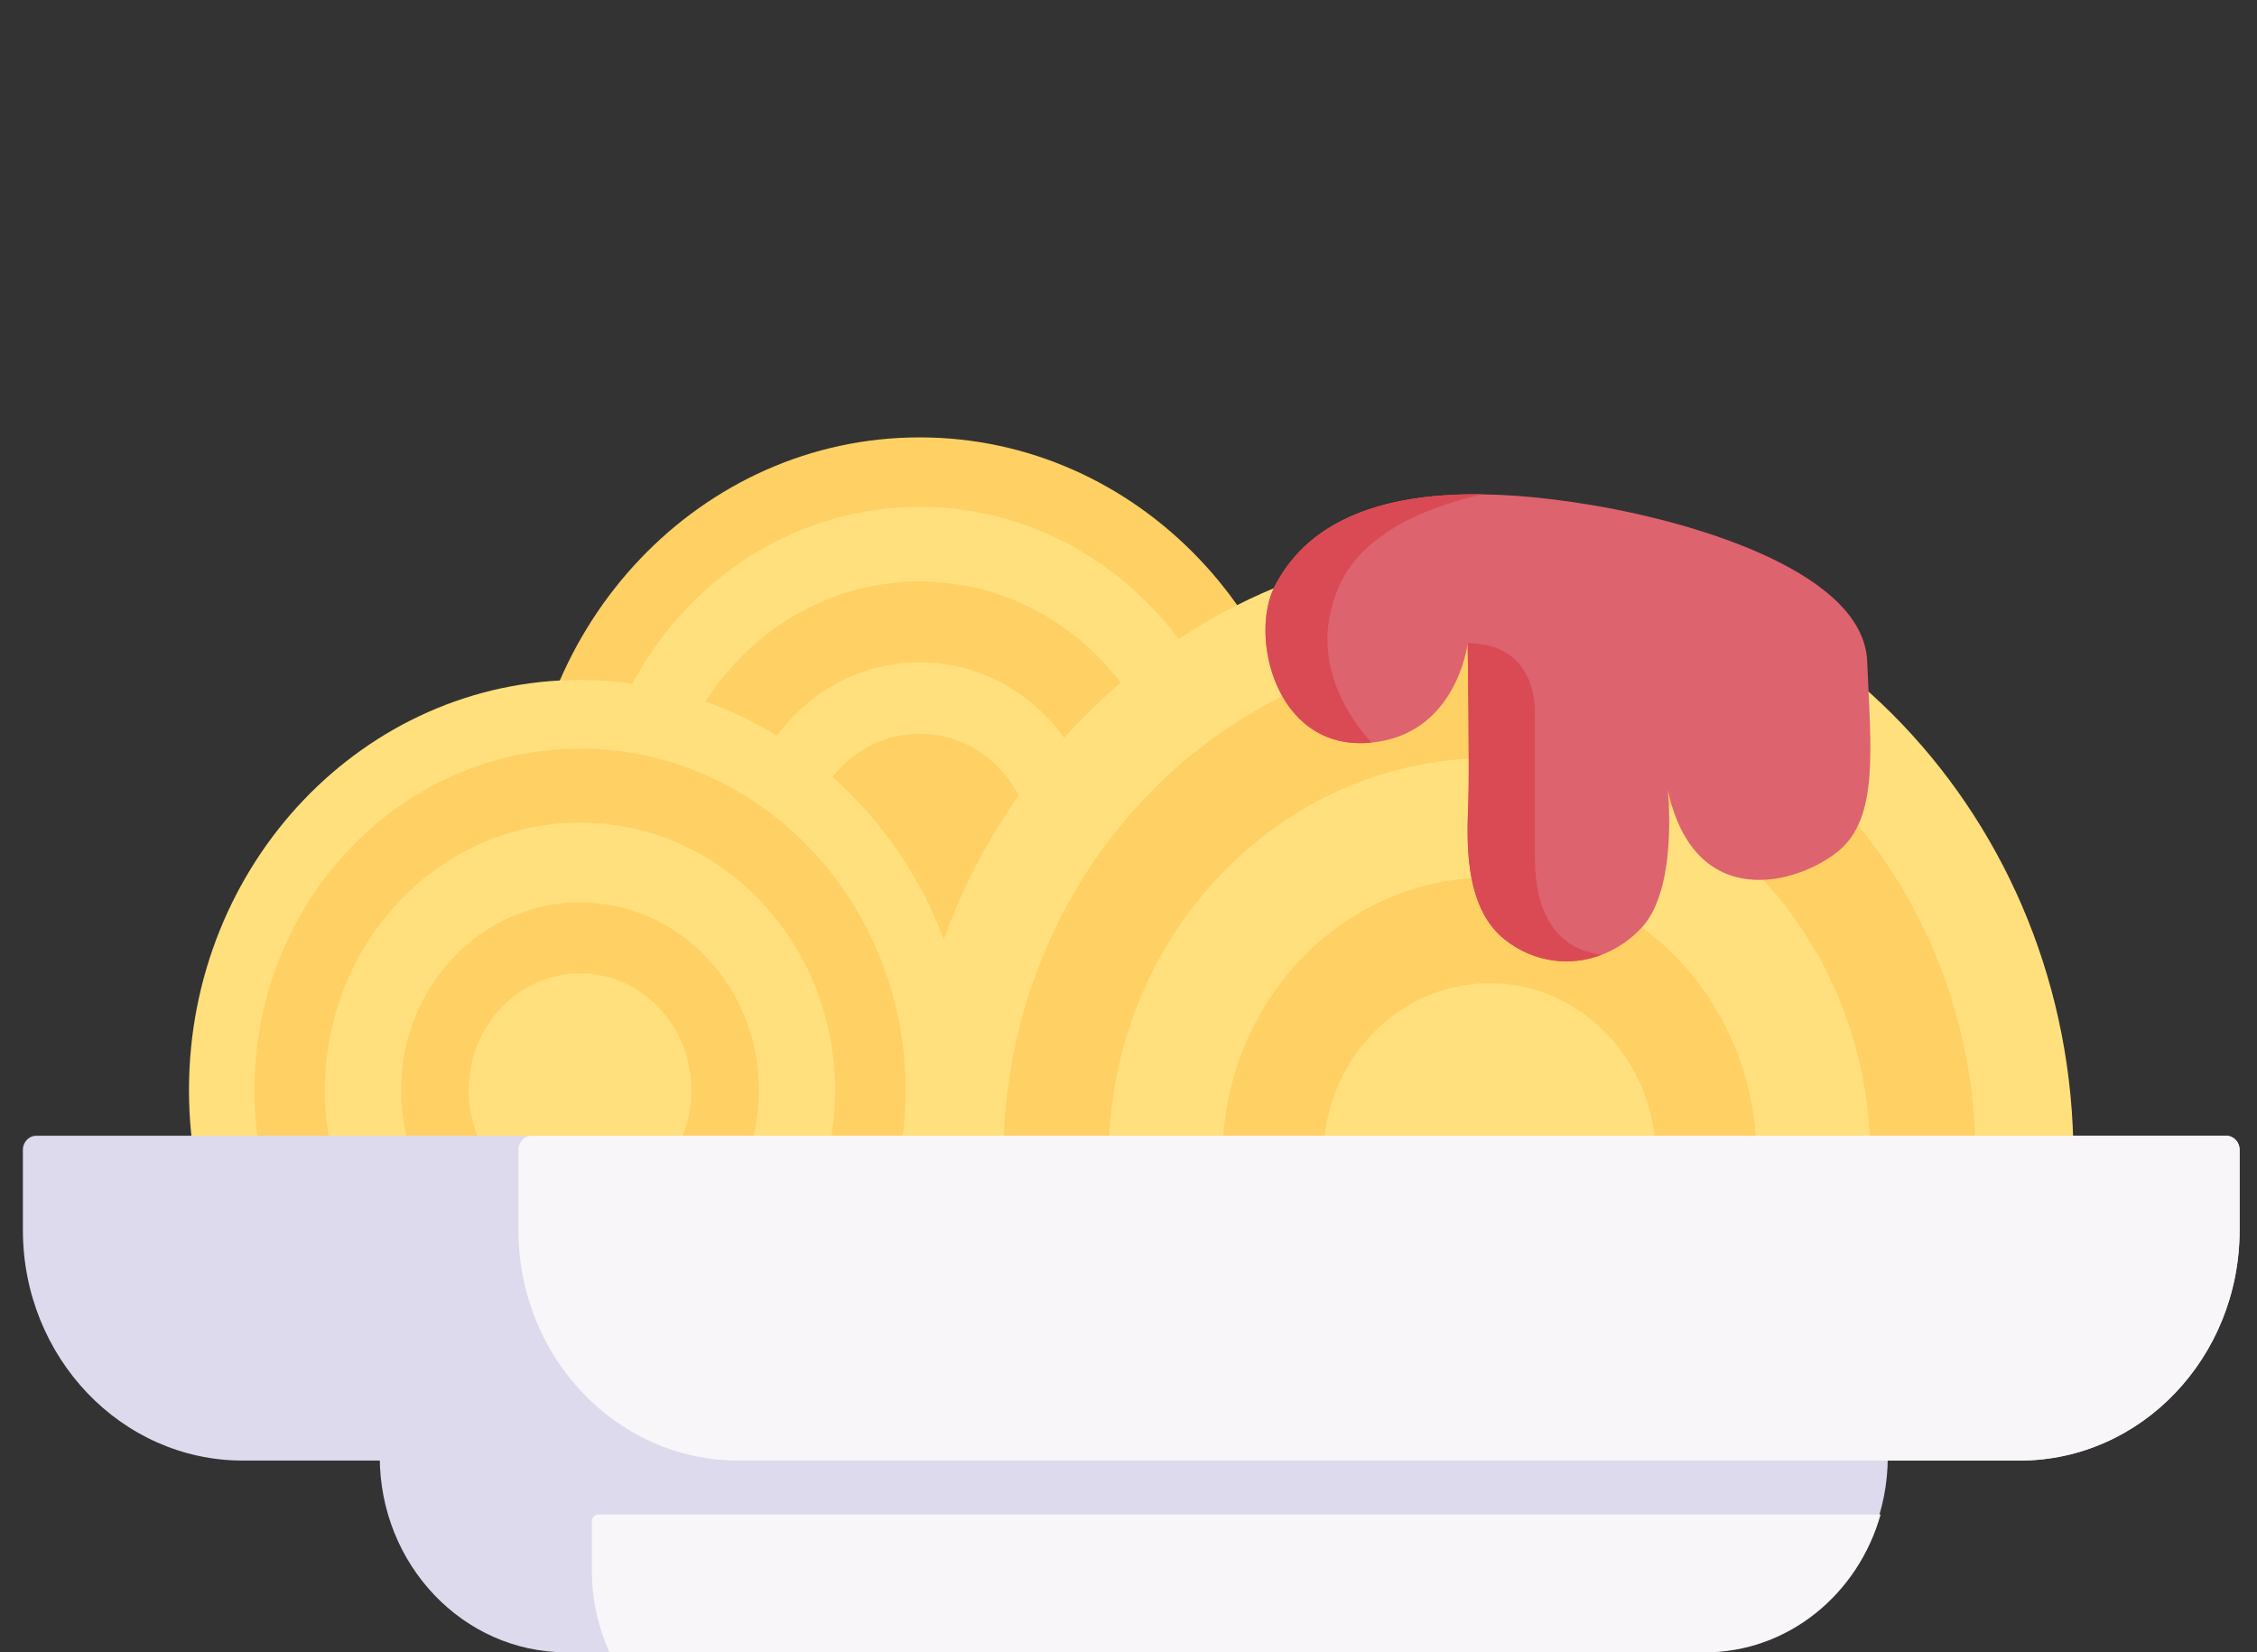
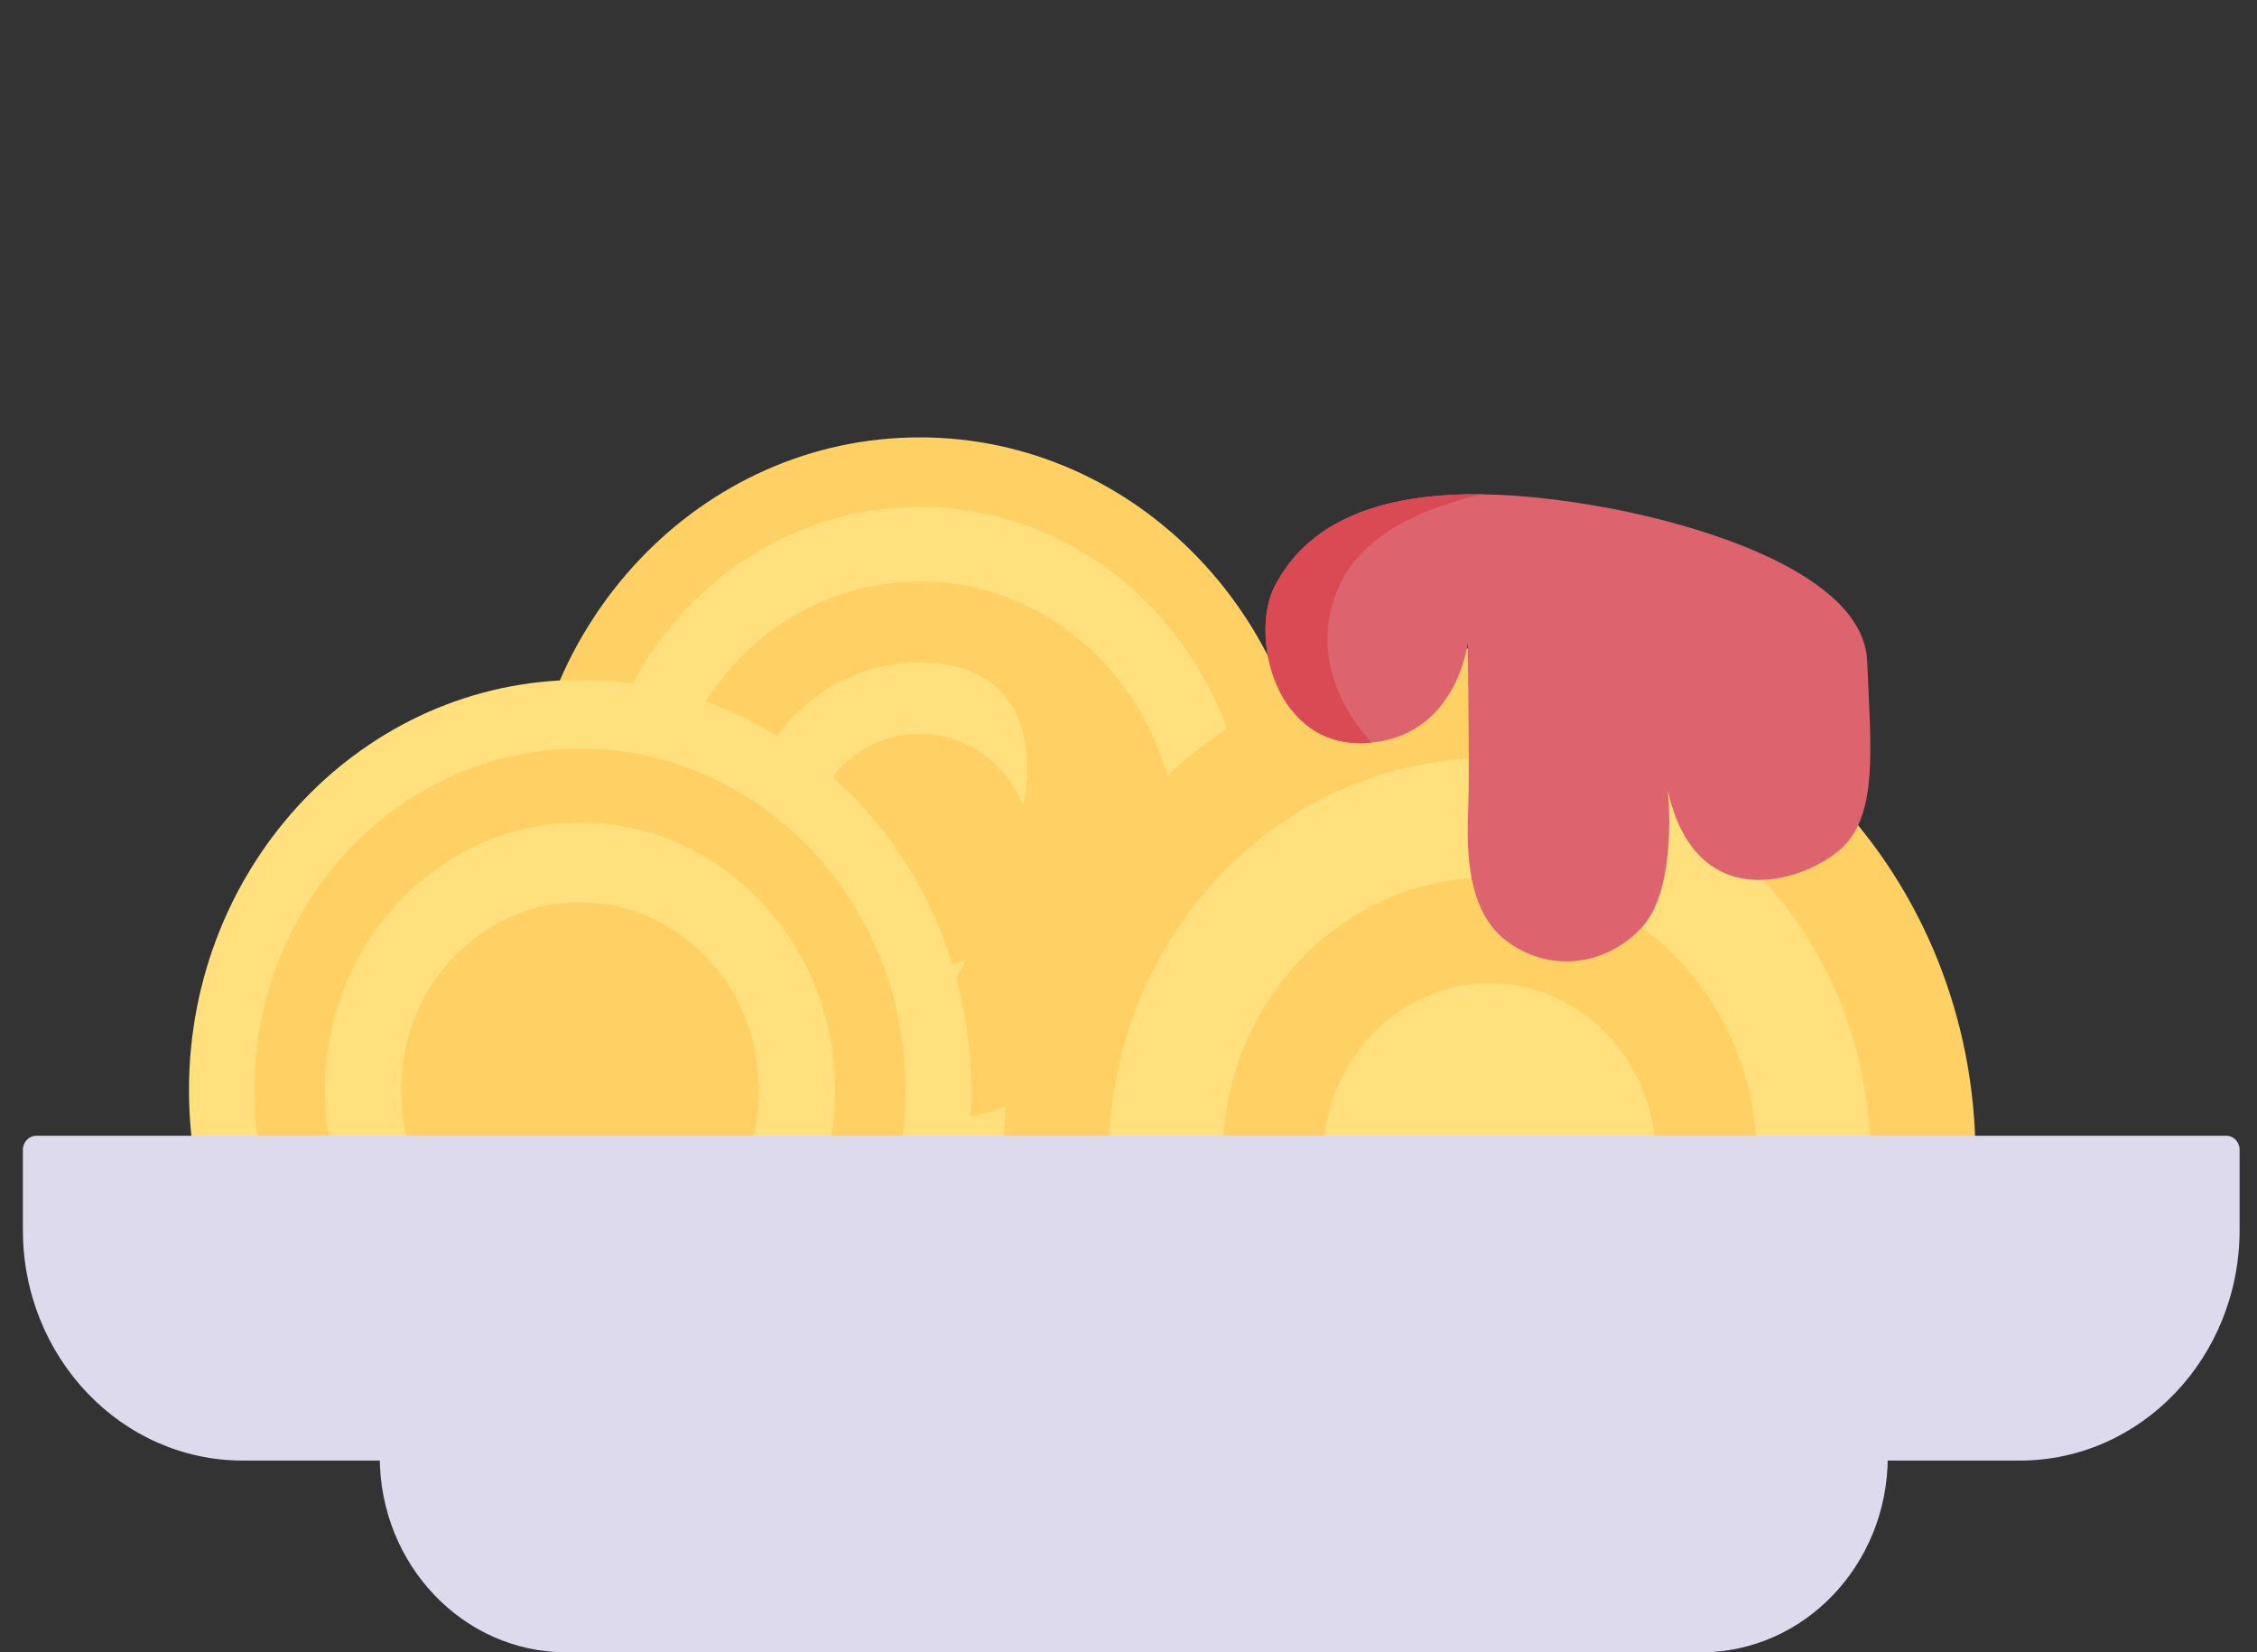
<svg xmlns="http://www.w3.org/2000/svg" width="56" height="41" viewBox="0 0 56 41" fill="none">
  <rect x="0" y="0" width="56" height="41" fill="#333333" stroke="none" />
  <g clip-path="url(#clip0_705_3467)">
    <path d="M22.819 31.419C28.233 31.419 32.622 26.815 32.622 21.136C32.622 15.457 28.233 10.853 22.819 10.853C17.405 10.853 13.016 15.457 13.016 21.136C13.016 26.815 17.405 31.419 22.819 31.419Z" fill="#FFD064" />
    <path d="M22.818 29.695C27.325 29.695 30.978 25.863 30.978 21.136C30.978 16.409 27.325 12.577 22.818 12.577C18.311 12.577 14.658 16.409 14.658 21.136C14.658 25.863 18.311 29.695 22.818 29.695Z" fill="#FFE07D" />
    <path d="M22.82 27.843C26.351 27.843 29.214 24.84 29.214 21.136C29.214 17.432 26.351 14.429 22.82 14.429C19.289 14.429 16.426 17.432 16.426 21.136C16.426 24.84 19.289 27.843 22.82 27.843Z" fill="#FFD064" />
-     <path d="M22.818 25.84C25.295 25.84 27.302 23.734 27.302 21.136C27.302 18.538 25.295 16.432 22.818 16.432C20.342 16.432 18.334 18.538 18.334 21.136C18.334 23.734 20.342 25.84 22.818 25.84Z" fill="#FFE07D" />
+     <path d="M22.818 25.84C27.302 18.538 25.295 16.432 22.818 16.432C20.342 16.432 18.334 18.538 18.334 21.136C18.334 23.734 20.342 25.84 22.818 25.84Z" fill="#FFE07D" />
    <path d="M22.818 24.065C24.361 24.065 25.611 22.754 25.611 21.136C25.611 19.518 24.361 18.206 22.818 18.206C21.276 18.206 20.025 19.518 20.025 21.136C20.025 22.754 21.276 24.065 22.818 24.065Z" fill="#FFD064" />
    <path d="M14.392 37.227C19.751 37.227 24.095 32.67 24.095 27.05C24.095 21.429 19.751 16.872 14.392 16.872C9.034 16.872 4.689 21.429 4.689 27.05C4.689 32.67 9.034 37.227 14.392 37.227Z" fill="#FFE07D" />
    <path d="M14.391 35.522C18.852 35.522 22.468 31.729 22.468 27.05C22.468 22.371 18.852 18.578 14.391 18.578C9.931 18.578 6.314 22.371 6.314 27.05C6.314 31.729 9.931 35.522 14.391 35.522Z" fill="#FFD064" />
    <path d="M14.391 33.688C17.886 33.688 20.72 30.716 20.72 27.05C20.72 23.383 17.886 20.411 14.391 20.411C10.896 20.411 8.062 23.383 8.062 27.05C8.062 30.716 10.896 33.688 14.391 33.688Z" fill="#FFE07D" />
    <path d="M14.392 31.707C16.844 31.707 18.832 29.622 18.832 27.05C18.832 24.477 16.844 22.392 14.392 22.392C11.939 22.392 9.951 24.477 9.951 27.05C9.951 29.622 11.939 31.707 14.392 31.707Z" fill="#FFD064" />
-     <path d="M14.393 29.947C15.919 29.947 17.155 28.65 17.155 27.05C17.155 25.45 15.919 24.152 14.393 24.152C12.868 24.152 11.631 25.45 11.631 27.05C11.631 28.65 12.868 29.947 14.393 29.947Z" fill="#FFE07D" />
-     <path d="M22.469 28.723C22.469 20.329 28.955 13.526 36.957 13.526C44.96 13.526 51.446 20.329 51.446 28.723" fill="#FFE07D" />
    <path d="M24.898 28.723C24.898 21.736 30.296 16.075 36.957 16.075C43.618 16.075 49.016 21.736 49.016 28.723" fill="#FFD064" />
    <path d="M27.508 28.723C27.508 23.249 31.739 18.811 36.957 18.811C42.176 18.811 46.406 23.249 46.406 28.723" fill="#FFE07D" />
    <path d="M30.332 28.723C30.332 24.881 33.3 21.773 36.958 21.773C40.616 21.773 43.584 24.886 43.584 28.723" fill="#FFD064" />
    <path d="M32.832 28.723C32.832 26.334 34.681 24.395 36.958 24.395C39.235 24.395 41.084 26.334 41.084 28.723" fill="#FFE07D" />
    <path d="M39.537 12.54C42.264 13.003 46.241 14.259 46.328 16.409C46.416 18.559 46.621 20.279 45.625 21.108C44.628 21.938 42.054 22.676 41.381 19.605C41.381 19.605 41.643 22.03 40.739 23.011C39.829 23.992 38.396 24.148 37.343 23.318C36.289 22.488 36.407 20.737 36.433 19.912C36.464 19.082 36.416 15.96 36.416 15.96C36.416 15.96 36.141 18.317 33.89 18.436C31.634 18.559 30.992 15.763 31.634 14.534C32.277 13.31 33.947 11.591 39.537 12.54Z" fill="#DD636E" />
    <path d="M36.774 12.265C33.356 12.219 32.159 13.54 31.634 14.534C30.992 15.763 31.634 18.555 33.89 18.436C33.938 18.431 33.986 18.431 34.03 18.427C33.444 17.78 32.421 16.304 33.243 14.507C33.842 13.205 35.428 12.572 36.774 12.265Z" fill="#DA4A54" />
    <path d="M36.414 15.96L36.41 15.987C36.41 15.969 36.414 15.96 36.414 15.96Z" fill="#DA4A54" />
-     <path d="M38.083 21.264C38.083 18.344 38.083 17.73 38.083 17.73C38.083 17.73 38.21 15.96 36.414 15.96C36.414 15.96 36.462 19.082 36.431 19.912C36.401 20.742 36.287 22.493 37.34 23.318C38.062 23.887 38.962 23.992 39.748 23.689C39.071 23.616 38.083 23.185 38.083 21.264Z" fill="#DA4A54" />
    <path d="M42.206 41H14.05C11.494 41 9.422 38.827 9.422 36.145V35.027C9.422 34.935 9.492 34.862 9.579 34.862H46.681C46.769 34.862 46.839 34.935 46.839 35.027V36.145C46.839 38.827 44.763 41 42.206 41Z" fill="#DDDAED" />
    <path d="M50.114 36.242H6.023C3.012 36.242 0.568 33.679 0.568 30.52V28.53C0.568 28.338 0.717 28.182 0.901 28.182H13.2H55.236C55.42 28.182 55.568 28.338 55.568 28.53V30.52C55.568 33.679 53.125 36.242 50.114 36.242Z" fill="#DDDAED" />
-     <path d="M55.569 30.52V28.53C55.569 28.338 55.42 28.182 55.236 28.182H25.49H13.2H13.195C13.012 28.182 12.863 28.338 12.863 28.53V30.52C12.863 33.679 15.306 36.242 18.318 36.242H50.114C53.126 36.242 55.569 33.679 55.569 30.52Z" fill="#F8F6F9" />
-     <path d="M14.838 37.585C14.751 37.585 14.685 37.658 14.685 37.745V38.965C14.685 39.694 14.843 40.386 15.123 41H42.304C44.367 41 46.106 39.556 46.661 37.58H14.838V37.585Z" fill="#F8F6F9" />
  </g>
  <defs>
    <clipPath id="clip0_705_3467">
      <rect width="55" height="41" fill="white" transform="translate(0.568)" />
    </clipPath>
  </defs>
</svg>